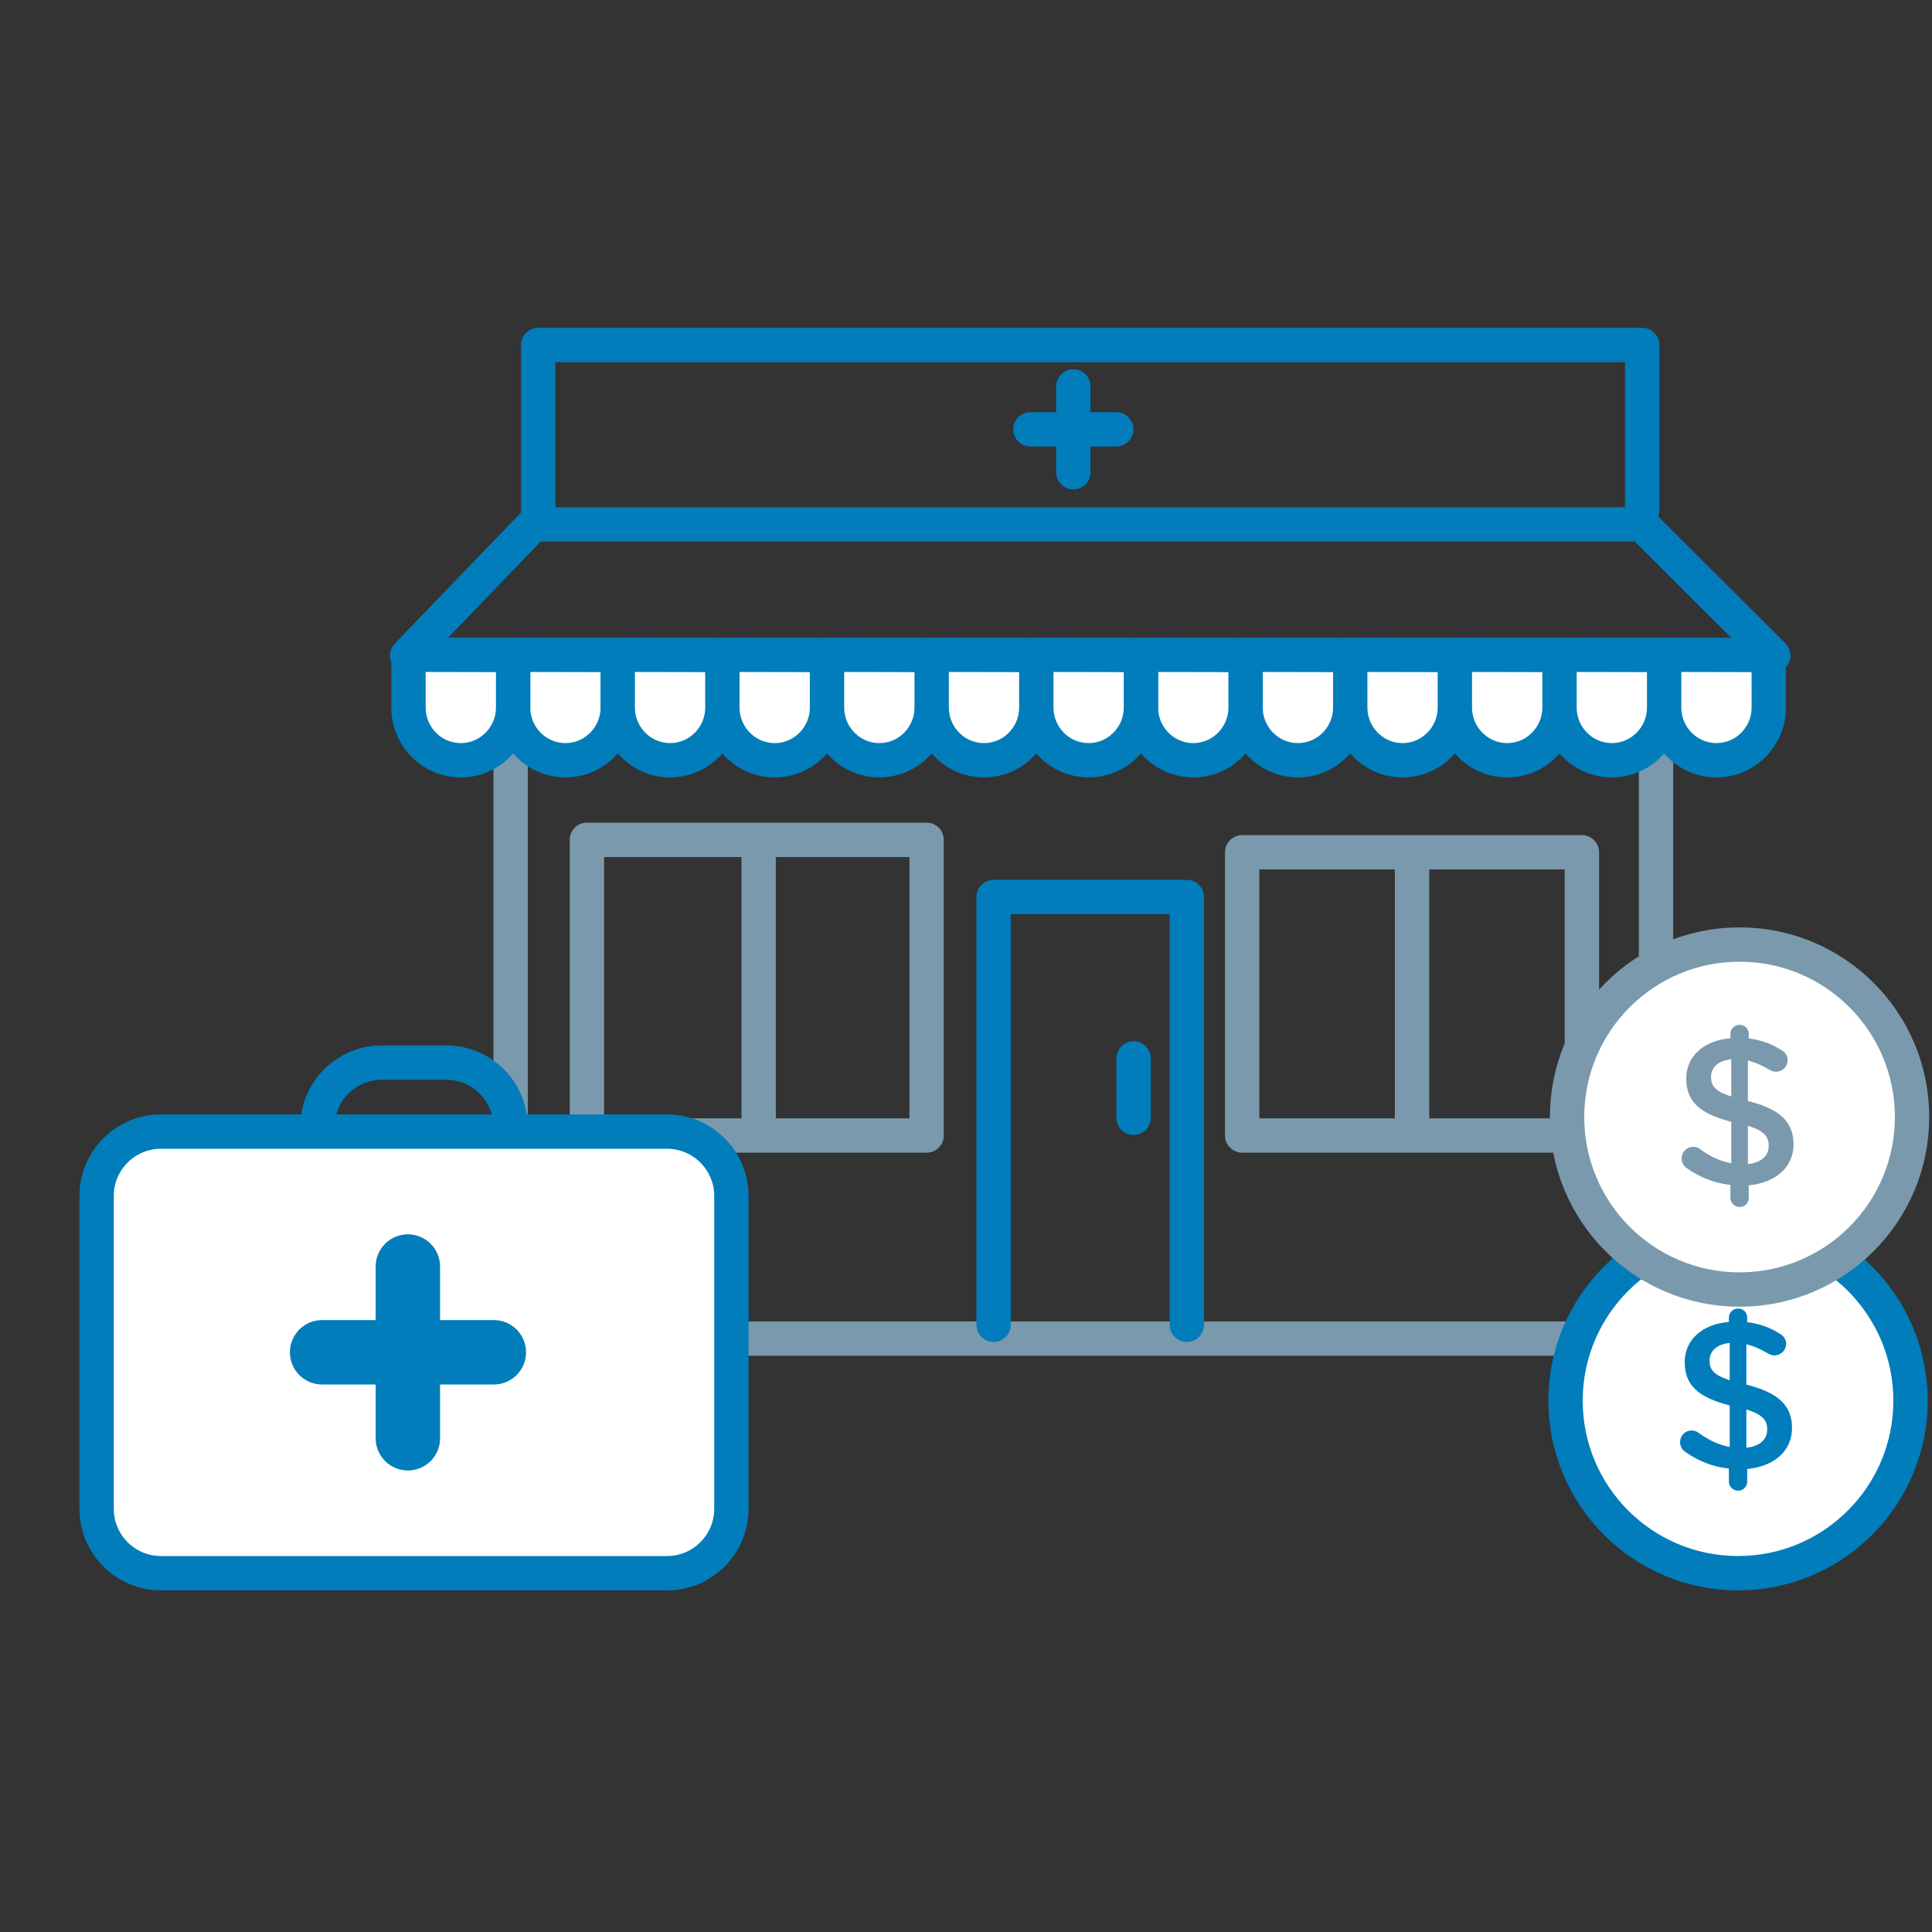
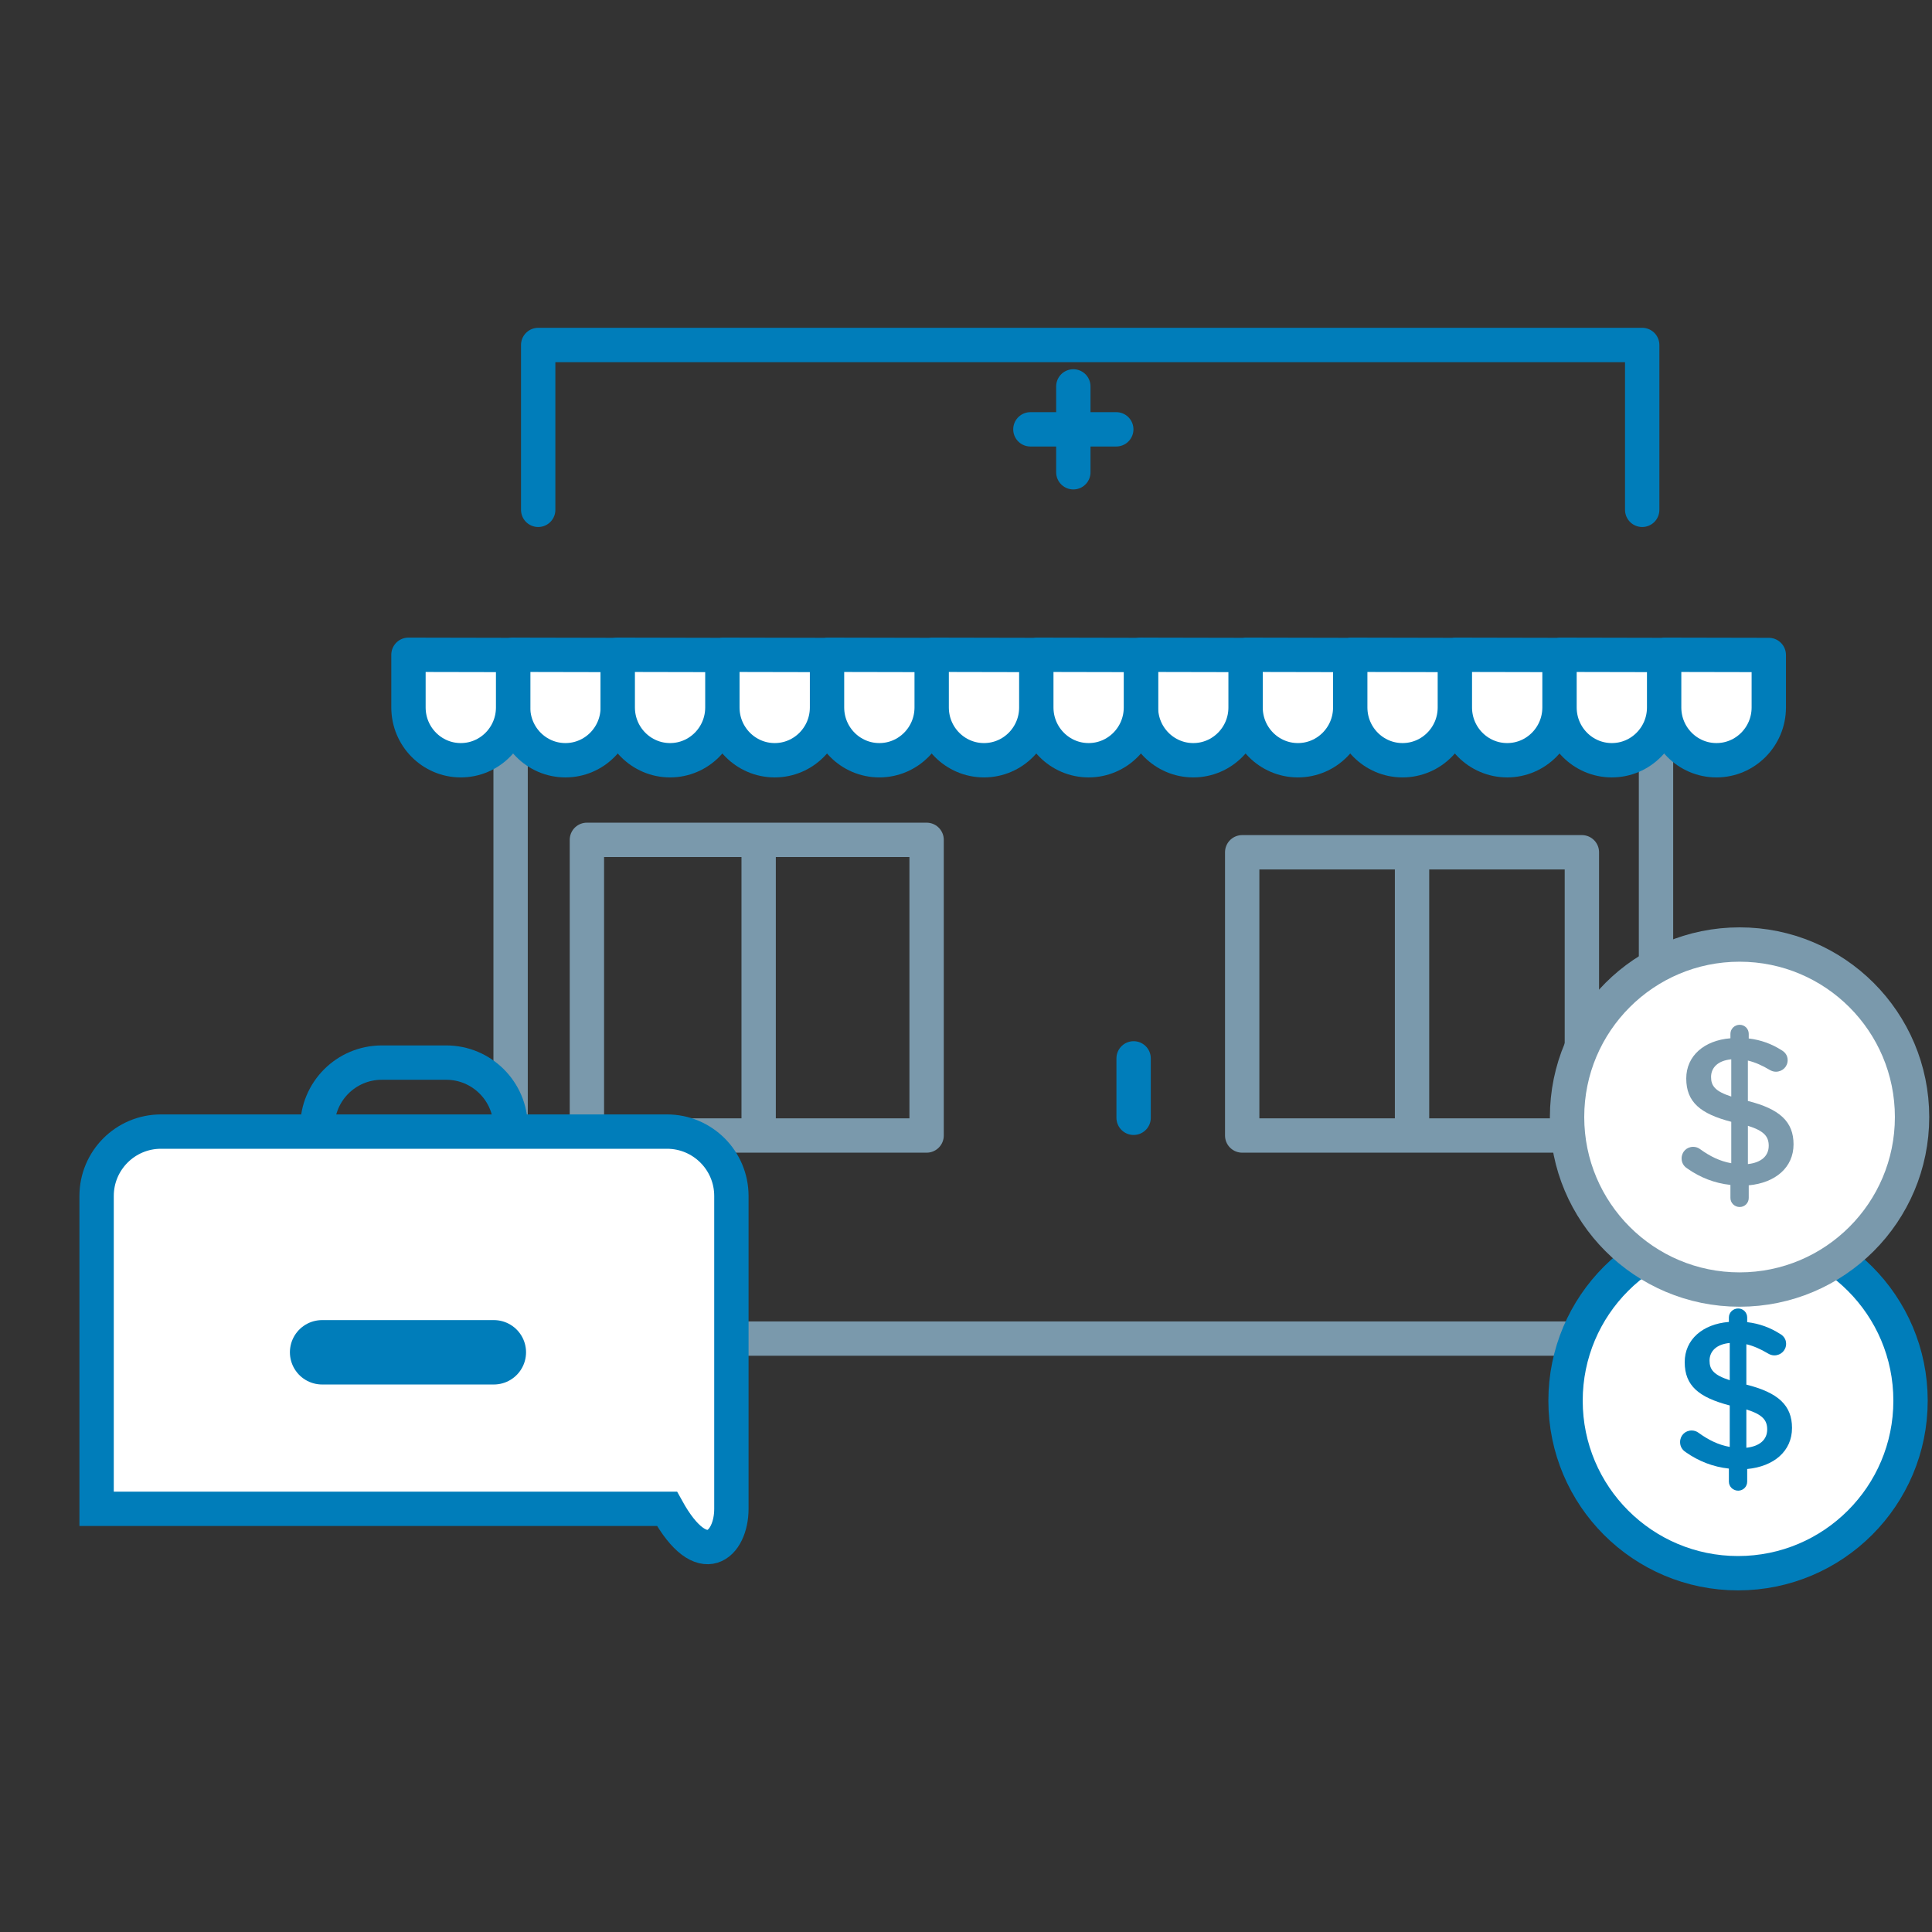
<svg xmlns="http://www.w3.org/2000/svg" width="90" height="90" viewBox="0 0 90 90" fill="none">
  <rect x="0" y="0" width="90" height="90" fill="#333333" stroke="none" />
  <g clip-path="url(#clip0_354_3040)">
    <g clip-path="url(#clip1_354_3040)">
      <g clip-path="url(#clip2_354_3040)">
        <path d="M35.341 39.123V52.753M23.786 61.714V34.071M77.143 34.071V61.714M65.778 39.702H57.866V52.896H65.778M65.778 39.702H73.69V52.896H65.778M65.778 39.702V52.896M43.165 39.123V52.896H35.252H27.34V39.123H35.252H43.165Z" stroke="#7A99AC" stroke-width="1.6" stroke-linecap="round" stroke-linejoin="round" />
        <path d="M52.808 49.303V52.071M76.5 23.75V21.591V16.071H58.099H25.071V23.75" stroke="#007DBA" stroke-width="1.6" stroke-linecap="round" stroke-linejoin="round" />
-         <path fill-rule="evenodd" clip-rule="evenodd" d="M76.484 24.429L82.607 30.536H18.964L24.849 24.429H76.484Z" stroke="#007DBA" stroke-width="1.6" stroke-linecap="round" stroke-linejoin="round" />
        <path d="M50 18L50 22" stroke="#007DBA" stroke-width="1.6" stroke-linecap="round" stroke-linejoin="round" />
        <path d="M52 20L48 20" stroke="#007DBA" stroke-width="1.6" stroke-linecap="round" stroke-linejoin="round" />
        <path d="M16.714 62.357H84.857" stroke="#7A99AC" stroke-width="1.6" stroke-linecap="round" stroke-linejoin="round" />
        <path fill-rule="evenodd" clip-rule="evenodd" d="M53.15 30.502V32.955C53.15 34.313 54.241 35.415 55.587 35.415C56.933 35.415 58.024 34.313 58.024 32.955V30.512L53.15 30.502ZM58.024 30.502V32.955C58.024 34.313 59.115 35.415 60.461 35.415C61.807 35.415 62.899 34.313 62.899 32.955V30.512L58.024 30.502ZM62.899 30.502V32.955C62.899 34.313 63.99 35.415 65.336 35.415C66.682 35.415 67.773 34.313 67.773 32.955V30.512L62.899 30.502ZM67.773 30.502V32.955C67.773 34.313 68.865 35.415 70.211 35.415C71.556 35.415 72.648 34.313 72.648 32.955V30.512L67.773 30.502ZM72.648 30.502V32.955C72.648 34.313 73.739 35.415 75.085 35.415C76.431 35.415 77.522 34.313 77.522 32.955V30.512L72.648 30.502ZM77.522 30.502V32.955C77.522 34.313 78.613 35.415 79.959 35.415C81.305 35.415 82.397 34.313 82.397 32.955V30.512L77.522 30.502ZM23.903 30.502V32.955C23.903 34.313 24.994 35.415 26.34 35.415C27.686 35.415 28.777 34.313 28.777 32.955V30.512L23.903 30.502Z" fill="white" />
        <path d="M58.024 32.955C58.024 34.313 56.933 35.415 55.587 35.415C54.241 35.415 53.15 34.313 53.15 32.955V30.502L58.024 30.512V32.955ZM58.024 32.955V30.502L62.899 30.512V32.955M58.024 32.955C58.024 34.313 59.115 35.415 60.461 35.415C61.807 35.415 62.899 34.313 62.899 32.955M62.899 32.955V30.502L67.773 30.512V32.955M62.899 32.955C62.899 34.313 63.99 35.415 65.336 35.415C66.682 35.415 67.773 34.313 67.773 32.955M67.773 32.955V30.502L72.648 30.512V32.955M67.773 32.955C67.773 34.313 68.865 35.415 70.211 35.415C71.556 35.415 72.648 34.313 72.648 32.955M72.648 32.955V30.502L77.522 30.512V32.955M72.648 32.955C72.648 34.313 73.739 35.415 75.085 35.415C76.431 35.415 77.522 34.313 77.522 32.955M77.522 32.955V30.502L82.397 30.512V32.955C82.397 34.313 81.305 35.415 79.959 35.415C78.613 35.415 77.522 34.313 77.522 32.955ZM23.903 30.502V32.955C23.903 34.313 24.994 35.415 26.34 35.415C27.686 35.415 28.777 34.313 28.777 32.955V30.512L23.903 30.502Z" stroke="#007DBA" stroke-width="1.6" stroke-linejoin="round" />
        <path fill-rule="evenodd" clip-rule="evenodd" d="M19.028 30.502V32.955C19.028 34.313 20.119 35.415 21.465 35.415C22.812 35.415 23.903 34.313 23.903 32.955V30.512L19.028 30.502ZM28.777 30.502V32.955C28.777 34.313 29.869 35.415 31.215 35.415C32.56 35.415 33.651 34.313 33.651 32.955V30.512L28.777 30.502ZM33.651 30.502V32.955C33.651 34.313 34.743 35.415 36.089 35.415C37.435 35.415 38.526 34.313 38.526 32.955V30.512L33.651 30.502ZM38.526 30.502V32.955C38.526 34.313 39.617 35.415 40.963 35.415C42.31 35.415 43.401 34.313 43.401 32.955V30.512L38.526 30.502ZM43.401 30.502V32.955C43.401 34.313 44.492 35.415 45.838 35.415C47.184 35.415 48.275 34.313 48.275 32.955V30.512L43.401 30.502ZM48.275 30.502V32.955C48.275 34.313 49.367 35.415 50.712 35.415C52.058 35.415 53.149 34.313 53.149 32.955V30.512L48.275 30.502Z" fill="white" />
        <path d="M33.651 32.955C33.651 34.313 32.56 35.415 31.215 35.415C29.869 35.415 28.777 34.313 28.777 32.955V30.502L33.651 30.512V32.955ZM33.651 32.955V30.502L38.526 30.512V32.955M33.651 32.955C33.651 34.313 34.743 35.415 36.089 35.415C37.435 35.415 38.526 34.313 38.526 32.955M38.526 32.955V30.502L43.401 30.512V32.955M38.526 32.955C38.526 34.313 39.617 35.415 40.963 35.415C42.31 35.415 43.401 34.313 43.401 32.955M43.401 32.955V30.502L48.275 30.512V32.955M43.401 32.955C43.401 34.313 44.492 35.415 45.838 35.415C47.184 35.415 48.275 34.313 48.275 32.955M48.275 32.955V30.502L53.149 30.512V32.955C53.149 34.313 52.058 35.415 50.712 35.415C49.367 35.415 48.275 34.313 48.275 32.955ZM19.028 30.502V32.955C19.028 34.313 20.119 35.415 21.465 35.415C22.812 35.415 23.903 34.313 23.903 32.955V30.512L19.028 30.502Z" stroke="#007DBA" stroke-width="1.6" stroke-linejoin="round" />
-         <path d="M31.071 52.714H7.5C5.843 52.714 4.5 54.057 4.5 55.714V70.286C4.5 71.943 5.843 73.286 7.5 73.286H31.071C32.728 73.286 34.071 71.943 34.071 70.286V55.714C34.071 54.057 32.728 52.714 31.071 52.714Z" fill="white" stroke="#007DBA" stroke-width="1.6" />
+         <path d="M31.071 52.714H7.5C5.843 52.714 4.5 54.057 4.5 55.714V70.286H31.071C32.728 73.286 34.071 71.943 34.071 70.286V55.714C34.071 54.057 32.728 52.714 31.071 52.714Z" fill="white" stroke="#007DBA" stroke-width="1.6" />
        <path d="M14.786 52.714V52.5C14.786 50.843 16.129 49.5 17.786 49.5H20.786C22.443 49.5 23.786 50.843 23.786 52.5V52.714" stroke="#007DBA" stroke-width="1.6" />
-         <path d="M55.286 61.714V41.786H46.286V61.714" stroke="#007DBA" stroke-width="1.6" stroke-linecap="round" stroke-linejoin="round" />
        <path d="M89 65.25C89 69.688 85.402 73.286 80.964 73.286C76.526 73.286 72.929 69.688 72.929 65.25C72.929 60.812 76.526 57.214 80.964 57.214C85.402 57.214 89 60.812 89 65.25Z" fill="white" stroke="#007DBA" stroke-width="1.6" />
        <path fill-rule="evenodd" clip-rule="evenodd" d="M80.538 61.375C80.538 61.14 80.734 60.954 80.97 60.954C81.205 60.954 81.391 61.14 81.391 61.375V61.591C81.969 61.659 82.46 61.846 82.91 62.13C83.067 62.218 83.204 62.365 83.204 62.6C83.204 62.904 82.959 63.139 82.656 63.139C82.558 63.139 82.46 63.11 82.362 63.051C82.018 62.845 81.685 62.698 81.352 62.62V64.501C82.842 64.874 83.479 65.472 83.479 66.52C83.479 67.599 82.636 68.314 81.391 68.432V69.02C81.391 69.255 81.205 69.441 80.97 69.441C80.734 69.441 80.538 69.255 80.538 69.02V68.412C79.803 68.334 79.127 68.069 78.529 67.648C78.363 67.54 78.265 67.383 78.265 67.177C78.265 66.873 78.5 66.638 78.804 66.638C78.921 66.638 79.039 66.677 79.127 66.746C79.588 67.079 80.039 67.305 80.578 67.403V65.472C79.147 65.099 78.48 64.56 78.48 63.453C78.48 62.404 79.313 61.679 80.538 61.581V61.375ZM82.323 66.589C82.323 66.158 82.107 65.893 81.352 65.658V67.442C81.98 67.373 82.323 67.06 82.323 66.589ZM80.578 64.296C79.823 64.051 79.637 63.796 79.637 63.384C79.637 62.953 79.95 62.62 80.578 62.561V64.296Z" fill="#007DBA" />
        <path d="M89.071 52.036C89.071 56.474 85.474 60.072 81.036 60.072C76.598 60.072 73 56.474 73 52.036C73 47.598 76.598 44 81.036 44C85.474 44 89.071 47.598 89.071 52.036Z" fill="white" stroke="#7A99AC" stroke-width="1.6" />
        <path fill-rule="evenodd" clip-rule="evenodd" d="M80.61 48.161C80.61 47.925 80.806 47.739 81.041 47.739C81.276 47.739 81.463 47.925 81.463 48.161V48.376C82.041 48.445 82.531 48.631 82.982 48.915C83.138 49.004 83.276 49.151 83.276 49.386C83.276 49.69 83.031 49.925 82.727 49.925C82.629 49.925 82.531 49.895 82.433 49.837C82.09 49.631 81.757 49.484 81.423 49.405V51.287C82.913 51.66 83.55 52.258 83.55 53.306C83.55 54.384 82.707 55.1 81.463 55.217V55.806C81.463 56.041 81.276 56.227 81.041 56.227C80.806 56.227 80.61 56.041 80.61 55.806V55.198C79.875 55.119 79.198 54.855 78.601 54.433C78.434 54.325 78.336 54.169 78.336 53.963C78.336 53.659 78.571 53.424 78.875 53.424C78.993 53.424 79.11 53.463 79.198 53.532C79.659 53.865 80.11 54.09 80.649 54.188V52.258C79.218 51.885 78.552 51.346 78.552 50.239C78.552 49.19 79.385 48.465 80.61 48.367V48.161ZM82.394 53.375C82.394 52.944 82.178 52.679 81.424 52.444V54.227C82.051 54.159 82.394 53.845 82.394 53.375ZM80.649 51.081C79.894 50.836 79.708 50.582 79.708 50.17C79.708 49.739 80.022 49.406 80.649 49.347V51.081Z" fill="#7A99AC" />
-         <path d="M19 59L19 67" stroke="#007DBA" stroke-width="3" stroke-linecap="round" stroke-linejoin="round" />
        <path d="M23.005 62.995L15.005 62.995" stroke="#007DBA" stroke-width="3" stroke-linecap="round" stroke-linejoin="round" />
      </g>
    </g>
  </g>
  <defs>
    <clipPath id="clip0_354_3040">
      <rect width="90" height="90" fill="white" />
    </clipPath>
    <clipPath id="clip1_354_3040">
      <rect width="90" height="90" fill="white" />
    </clipPath>
    <clipPath id="clip2_354_3040">
      <rect width="90" height="90" fill="white" />
    </clipPath>
  </defs>
</svg>